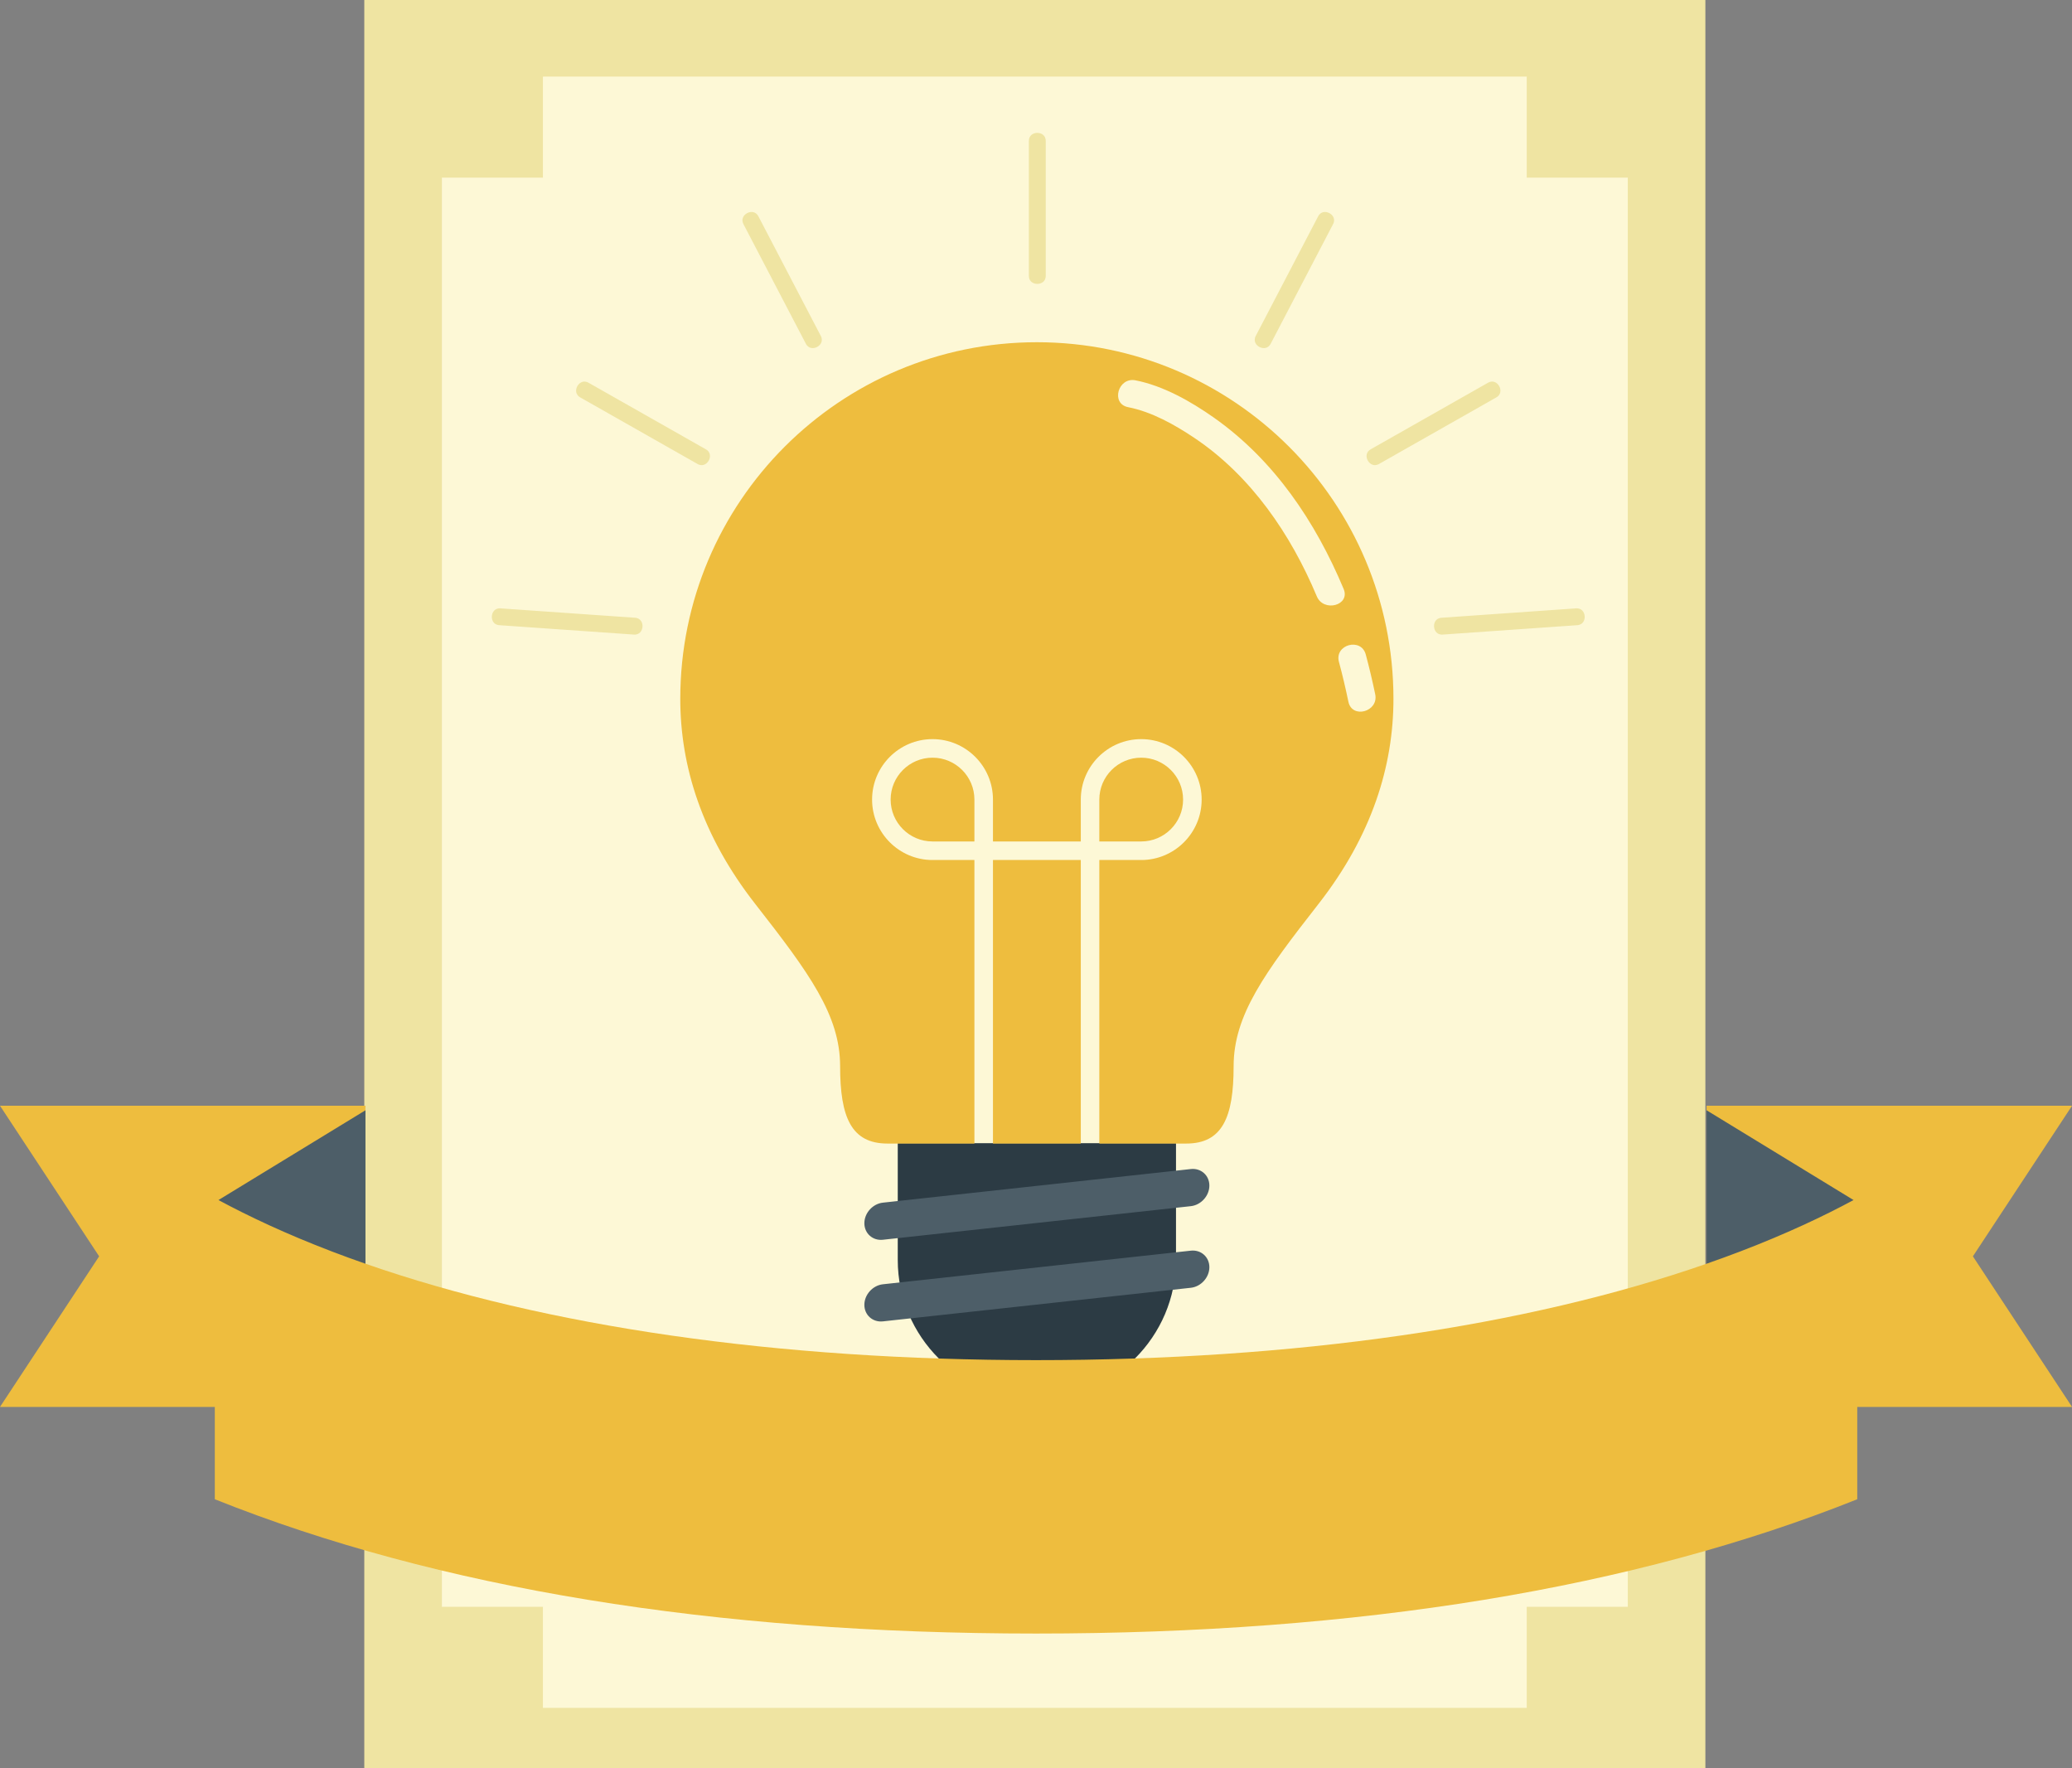
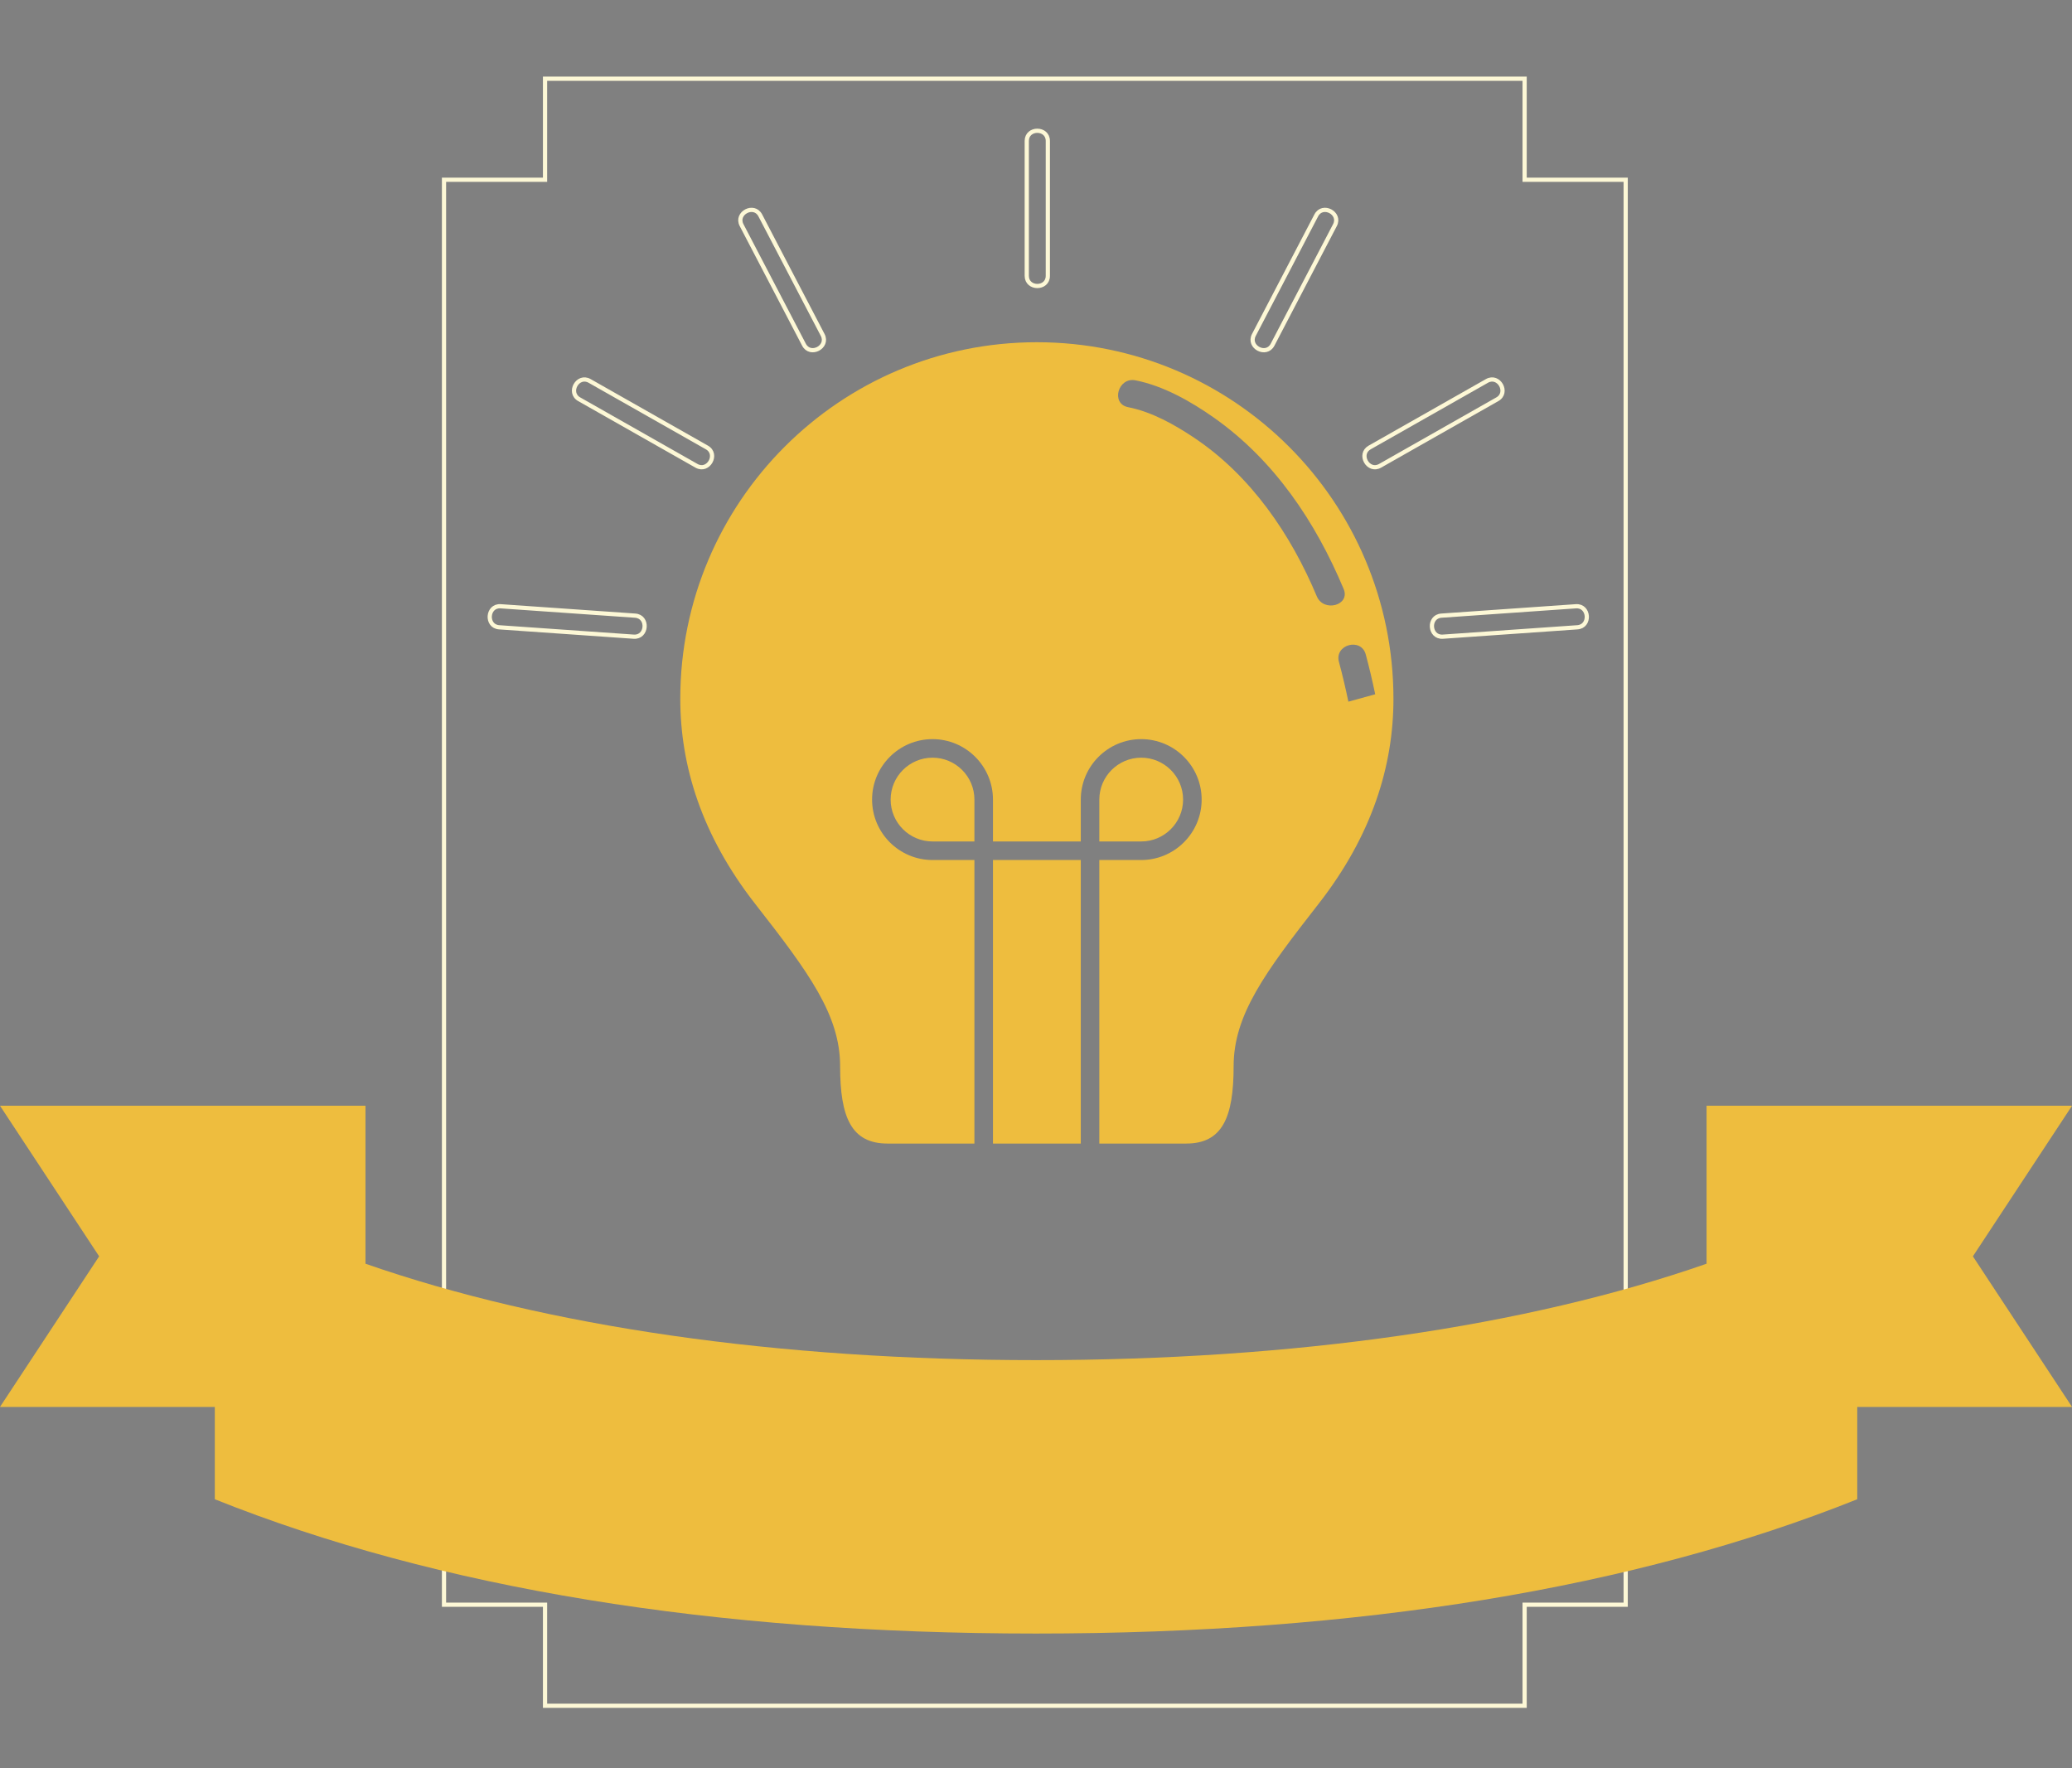
<svg xmlns="http://www.w3.org/2000/svg" height="419.5" preserveAspectRatio="xMidYMid meet" viewBox="0.0 0.0 491.6 419.5" width="491.6">
  <rect x="0.0" y="0.0" width="491.6" height="419.5" fill="#808080" stroke="none" />
  <defs>
    <clipPath id="a">
      <path d="M 86 0 L 405 0 L 405 419.512 L 86 419.512 Z M 86 0" />
    </clipPath>
    <clipPath id="b">
      <path d="M 0 81 L 491.609 81 L 491.609 388 L 0 388 Z M 0 81" />
    </clipPath>
  </defs>
  <g>
    <g clip-path="url(#a)" id="change1_1">
-       <path d="M 404.617 419.512 L 86.43 419.512 L 86.43 -0.004 L 404.617 -0.004 L 404.617 419.512" fill="#efe4a2" />
-     </g>
+       </g>
    <g id="change2_1">
-       <path d="M 374.246 148.816 C 363.605 149.559 352.965 150.301 342.324 151.043 C 339.109 151.266 338.766 146.277 341.977 146.055 C 352.617 145.312 363.258 144.57 373.898 143.828 C 377.113 143.605 377.453 148.594 374.246 148.816 Z M 324.961 106.156 C 334.238 100.895 343.516 95.629 352.793 90.367 C 355.598 88.777 358.059 93.129 355.262 94.715 C 345.984 99.98 336.703 105.242 327.43 110.508 C 324.625 112.098 322.16 107.742 324.961 106.156 Z M 316.727 53.406 C 311.797 62.863 306.859 72.32 301.926 81.777 C 300.434 84.637 296.004 82.316 297.492 79.465 C 302.426 70.008 307.359 60.551 312.297 51.094 C 313.785 48.238 318.219 50.555 316.727 53.406 Z M 248.609 65.438 C 248.609 68.66 243.609 68.652 243.609 65.438 C 243.609 54.77 243.609 44.102 243.609 33.438 C 243.609 30.215 248.609 30.219 248.609 33.438 C 248.609 44.102 248.609 54.77 248.609 65.438 Z M 190.754 81.777 C 185.82 72.32 180.887 62.863 175.949 53.406 C 174.461 50.555 178.895 48.238 180.383 51.094 C 185.316 60.551 190.254 70.008 195.188 79.465 C 196.676 82.316 192.246 84.637 190.754 81.777 Z M 165.25 110.508 C 155.973 105.242 146.695 99.98 137.418 94.715 C 134.621 93.129 137.082 88.777 139.887 90.367 C 149.164 95.629 158.441 100.895 167.719 106.156 C 170.516 107.742 168.055 112.098 165.25 110.508 Z M 150.355 151.043 C 139.715 150.301 129.074 149.559 118.434 148.816 C 115.223 148.594 115.566 143.605 118.781 143.828 C 129.422 144.57 140.062 145.312 150.703 146.055 C 153.914 146.277 153.57 151.266 150.355 151.043 Z M 361.73 42.648 L 361.73 18.676 L 129.316 18.676 L 129.316 42.648 L 105.344 42.648 L 105.344 380.695 L 129.316 380.695 L 129.316 404.672 L 361.73 404.672 L 361.73 380.695 L 385.707 380.695 L 385.707 42.648 L 361.73 42.648" fill="#fdf8d6" />
-     </g>
+       </g>
    <path d="M 3742.461 2706.936 C 3636.055 2699.514 3529.648 2692.092 3423.242 2684.67 C 3391.094 2682.444 3387.656 2732.327 3419.766 2734.553 C 3526.172 2741.975 3632.578 2749.397 3738.984 2756.819 C 3771.133 2759.045 3774.531 2709.162 3742.461 2706.936 Z M 3249.609 3133.537 C 3342.383 3186.155 3435.156 3238.811 3527.93 3291.428 C 3555.977 3307.327 3580.586 3263.811 3552.617 3247.952 C 3459.844 3195.295 3367.031 3142.678 3274.297 3090.022 C 3246.25 3074.123 3221.602 3117.678 3249.609 3133.537 Z M 3167.266 3661.037 C 3117.969 3566.467 3068.594 3471.897 3019.258 3377.327 C 3004.336 3348.733 2960.039 3371.936 2974.922 3400.452 C 3024.258 3495.022 3073.594 3589.592 3122.969 3684.162 C 3137.852 3712.717 3182.188 3689.553 3167.266 3661.037 Z M 2486.094 3540.725 C 2486.094 3508.498 2436.094 3508.577 2436.094 3540.725 C 2436.094 3647.405 2436.094 3754.084 2436.094 3860.725 C 2436.094 3892.952 2486.094 3892.912 2486.094 3860.725 C 2486.094 3754.084 2486.094 3647.405 2486.094 3540.725 Z M 1907.539 3377.327 C 1858.203 3471.897 1808.867 3566.467 1759.492 3661.037 C 1744.609 3689.553 1788.945 3712.717 1803.828 3684.162 C 1853.164 3589.592 1902.539 3495.022 1951.875 3400.452 C 1966.758 3371.936 1922.461 3348.733 1907.539 3377.327 Z M 1652.5 3090.022 C 1559.727 3142.678 1466.953 3195.295 1374.18 3247.952 C 1346.211 3263.811 1370.82 3307.327 1398.867 3291.428 C 1491.641 3238.811 1584.414 3186.155 1677.188 3133.537 C 1705.156 3117.678 1680.547 3074.123 1652.5 3090.022 Z M 1503.555 2684.67 C 1397.148 2692.092 1290.742 2699.514 1184.336 2706.936 C 1152.227 2709.162 1155.664 2759.045 1187.812 2756.819 C 1294.219 2749.397 1400.625 2741.975 1507.031 2734.553 C 1539.141 2732.327 1535.703 2682.444 1503.555 2684.67 Z M 3617.305 3768.616 L 3617.305 4008.342 L 1293.164 4008.342 L 1293.164 3768.616 L 1053.438 3768.616 L 1053.438 388.147 L 1293.164 388.147 L 1293.164 148.381 L 3617.305 148.381 L 3617.305 388.147 L 3857.07 388.147 L 3857.07 3768.616 Z M 3617.305 3768.616" fill="none" stroke="#fdf8d6" stroke-miterlimit="10" stroke-width="10" transform="matrix(.1 0 0 -.1 0 419.51)" />
    <g id="change3_1">
-       <path d="M 279.016 271.203 L 279.016 298.93 C 279.016 317.082 264.16 331.938 246.008 331.938 C 227.852 331.938 213 317.082 213 298.93 L 213 271.203 L 279.016 271.203" fill="#2c3b44" />
-     </g>
+       </g>
    <g clip-path="url(#b)" id="change4_1">
-       <path d="M 468.086 298.047 L 491.609 262.324 L 404.898 262.324 L 404.898 299.801 C 361.91 314.777 307.148 322.672 245.805 322.672 C 184.461 322.672 129.699 314.777 86.711 299.801 L 86.711 262.324 L 0 262.324 L 23.523 298.047 L 0 333.77 L 50.965 333.77 L 50.965 355.676 C 103.789 376.816 169.293 387.535 245.805 387.535 C 322.316 387.535 387.82 376.816 440.648 355.676 L 440.648 333.77 L 491.609 333.77 Z M 326.281 164.707 C 325.621 161.539 324.879 158.395 324.039 155.27 C 322.938 151.172 316.566 152.91 317.676 157.023 C 318.516 160.148 319.258 163.293 319.914 166.461 C 320.777 170.617 327.145 168.859 326.281 164.707 Z M 318.789 139.711 C 312.098 123.75 302.297 109.141 287.996 99.07 C 282.562 95.246 276.027 91.527 269.402 90.227 C 265.254 89.41 263.477 95.773 267.648 96.594 C 273.262 97.695 278.664 100.734 283.352 103.871 C 296.785 112.863 306.246 126.73 312.422 141.469 C 314.039 145.328 320.434 143.633 318.789 139.711 Z M 330.609 165.793 C 330.609 181.645 325.543 198.184 312.812 214.465 C 300.09 230.742 292.688 240.809 292.688 252.941 C 292.688 265.078 290.023 271.293 281.441 271.293 C 277.207 271.293 268.531 271.293 260.824 271.293 L 260.824 204.027 L 270.762 204.027 C 278.668 204.027 285.102 197.594 285.102 189.688 C 285.102 181.781 278.668 175.348 270.762 175.348 C 262.855 175.348 256.426 181.781 256.426 189.688 L 256.426 199.625 L 235.59 199.625 L 235.59 189.688 C 235.59 181.781 229.156 175.348 221.25 175.348 C 213.344 175.348 206.91 181.781 206.91 189.688 C 206.91 197.594 213.344 204.027 221.25 204.027 L 231.188 204.027 L 231.188 271.293 C 223.48 271.293 214.809 271.293 210.574 271.293 C 201.988 271.293 199.324 265.078 199.324 252.941 C 199.324 240.809 191.926 230.742 179.199 214.465 C 166.473 198.184 161.402 181.645 161.402 165.793 C 161.402 119.066 199.281 81.188 246.008 81.188 C 292.73 81.188 330.609 119.066 330.609 165.793 Z M 221.25 179.75 C 215.77 179.75 211.312 184.207 211.312 189.688 C 211.312 195.168 215.77 199.625 221.25 199.625 L 231.188 199.625 L 231.188 189.688 C 231.188 184.207 226.73 179.75 221.25 179.75 Z M 256.426 204.027 L 235.59 204.027 L 235.59 271.293 C 241.5 271.293 246.008 271.293 246.008 271.293 C 246.008 271.293 250.516 271.293 256.426 271.293 Z M 270.762 199.625 L 260.824 199.625 L 260.824 189.688 C 260.824 184.207 265.281 179.75 270.762 179.75 C 276.242 179.75 280.699 184.207 280.699 189.688 C 280.699 195.168 276.242 199.625 270.762 199.625" fill="#eebd3e" />
+       <path d="M 468.086 298.047 L 491.609 262.324 L 404.898 262.324 L 404.898 299.801 C 361.91 314.777 307.148 322.672 245.805 322.672 C 184.461 322.672 129.699 314.777 86.711 299.801 L 86.711 262.324 L 0 262.324 L 23.523 298.047 L 0 333.77 L 50.965 333.77 L 50.965 355.676 C 103.789 376.816 169.293 387.535 245.805 387.535 C 322.316 387.535 387.82 376.816 440.648 355.676 L 440.648 333.77 L 491.609 333.77 Z M 326.281 164.707 C 325.621 161.539 324.879 158.395 324.039 155.27 C 322.938 151.172 316.566 152.91 317.676 157.023 C 318.516 160.148 319.258 163.293 319.914 166.461 Z M 318.789 139.711 C 312.098 123.75 302.297 109.141 287.996 99.07 C 282.562 95.246 276.027 91.527 269.402 90.227 C 265.254 89.41 263.477 95.773 267.648 96.594 C 273.262 97.695 278.664 100.734 283.352 103.871 C 296.785 112.863 306.246 126.73 312.422 141.469 C 314.039 145.328 320.434 143.633 318.789 139.711 Z M 330.609 165.793 C 330.609 181.645 325.543 198.184 312.812 214.465 C 300.09 230.742 292.688 240.809 292.688 252.941 C 292.688 265.078 290.023 271.293 281.441 271.293 C 277.207 271.293 268.531 271.293 260.824 271.293 L 260.824 204.027 L 270.762 204.027 C 278.668 204.027 285.102 197.594 285.102 189.688 C 285.102 181.781 278.668 175.348 270.762 175.348 C 262.855 175.348 256.426 181.781 256.426 189.688 L 256.426 199.625 L 235.59 199.625 L 235.59 189.688 C 235.59 181.781 229.156 175.348 221.25 175.348 C 213.344 175.348 206.91 181.781 206.91 189.688 C 206.91 197.594 213.344 204.027 221.25 204.027 L 231.188 204.027 L 231.188 271.293 C 223.48 271.293 214.809 271.293 210.574 271.293 C 201.988 271.293 199.324 265.078 199.324 252.941 C 199.324 240.809 191.926 230.742 179.199 214.465 C 166.473 198.184 161.402 181.645 161.402 165.793 C 161.402 119.066 199.281 81.188 246.008 81.188 C 292.73 81.188 330.609 119.066 330.609 165.793 Z M 221.25 179.75 C 215.77 179.75 211.312 184.207 211.312 189.688 C 211.312 195.168 215.77 199.625 221.25 199.625 L 231.188 199.625 L 231.188 189.688 C 231.188 184.207 226.73 179.75 221.25 179.75 Z M 256.426 204.027 L 235.59 204.027 L 235.59 271.293 C 241.5 271.293 246.008 271.293 246.008 271.293 C 246.008 271.293 250.516 271.293 256.426 271.293 Z M 270.762 199.625 L 260.824 199.625 L 260.824 189.688 C 260.824 184.207 265.281 179.75 270.762 179.75 C 276.242 179.75 280.699 184.207 280.699 189.688 C 280.699 195.168 276.242 199.625 270.762 199.625" fill="#eebd3e" />
    </g>
    <g id="change5_1">
-       <path d="M 412.867 296.895 C 423.766 292.73 432.641 288.539 439.773 284.695 L 404.898 263.395 L 404.898 299.801 C 407.602 298.859 410.262 297.895 412.867 296.895 Z M 78.742 296.895 C 81.352 297.895 84.012 298.859 86.711 299.801 L 86.711 263.395 L 51.836 284.695 C 58.969 288.539 67.844 292.73 78.742 296.895 Z M 286.934 300.625 C 286.934 298.203 284.953 296.441 282.535 296.703 L 209.48 304.676 C 207.059 304.941 205.078 307.137 205.078 309.559 C 205.078 311.977 207.059 313.742 209.48 313.477 L 282.535 305.508 C 284.953 305.242 286.934 303.047 286.934 300.625 Z M 282.535 286.145 L 209.48 294.113 C 207.059 294.379 205.078 292.613 205.078 290.191 C 205.078 287.773 207.059 285.574 209.48 285.312 L 282.535 277.34 C 284.953 277.074 286.934 278.84 286.934 281.262 C 286.934 283.684 284.953 285.879 282.535 286.145" fill="#4d5e68" />
-     </g>
+       </g>
  </g>
</svg>